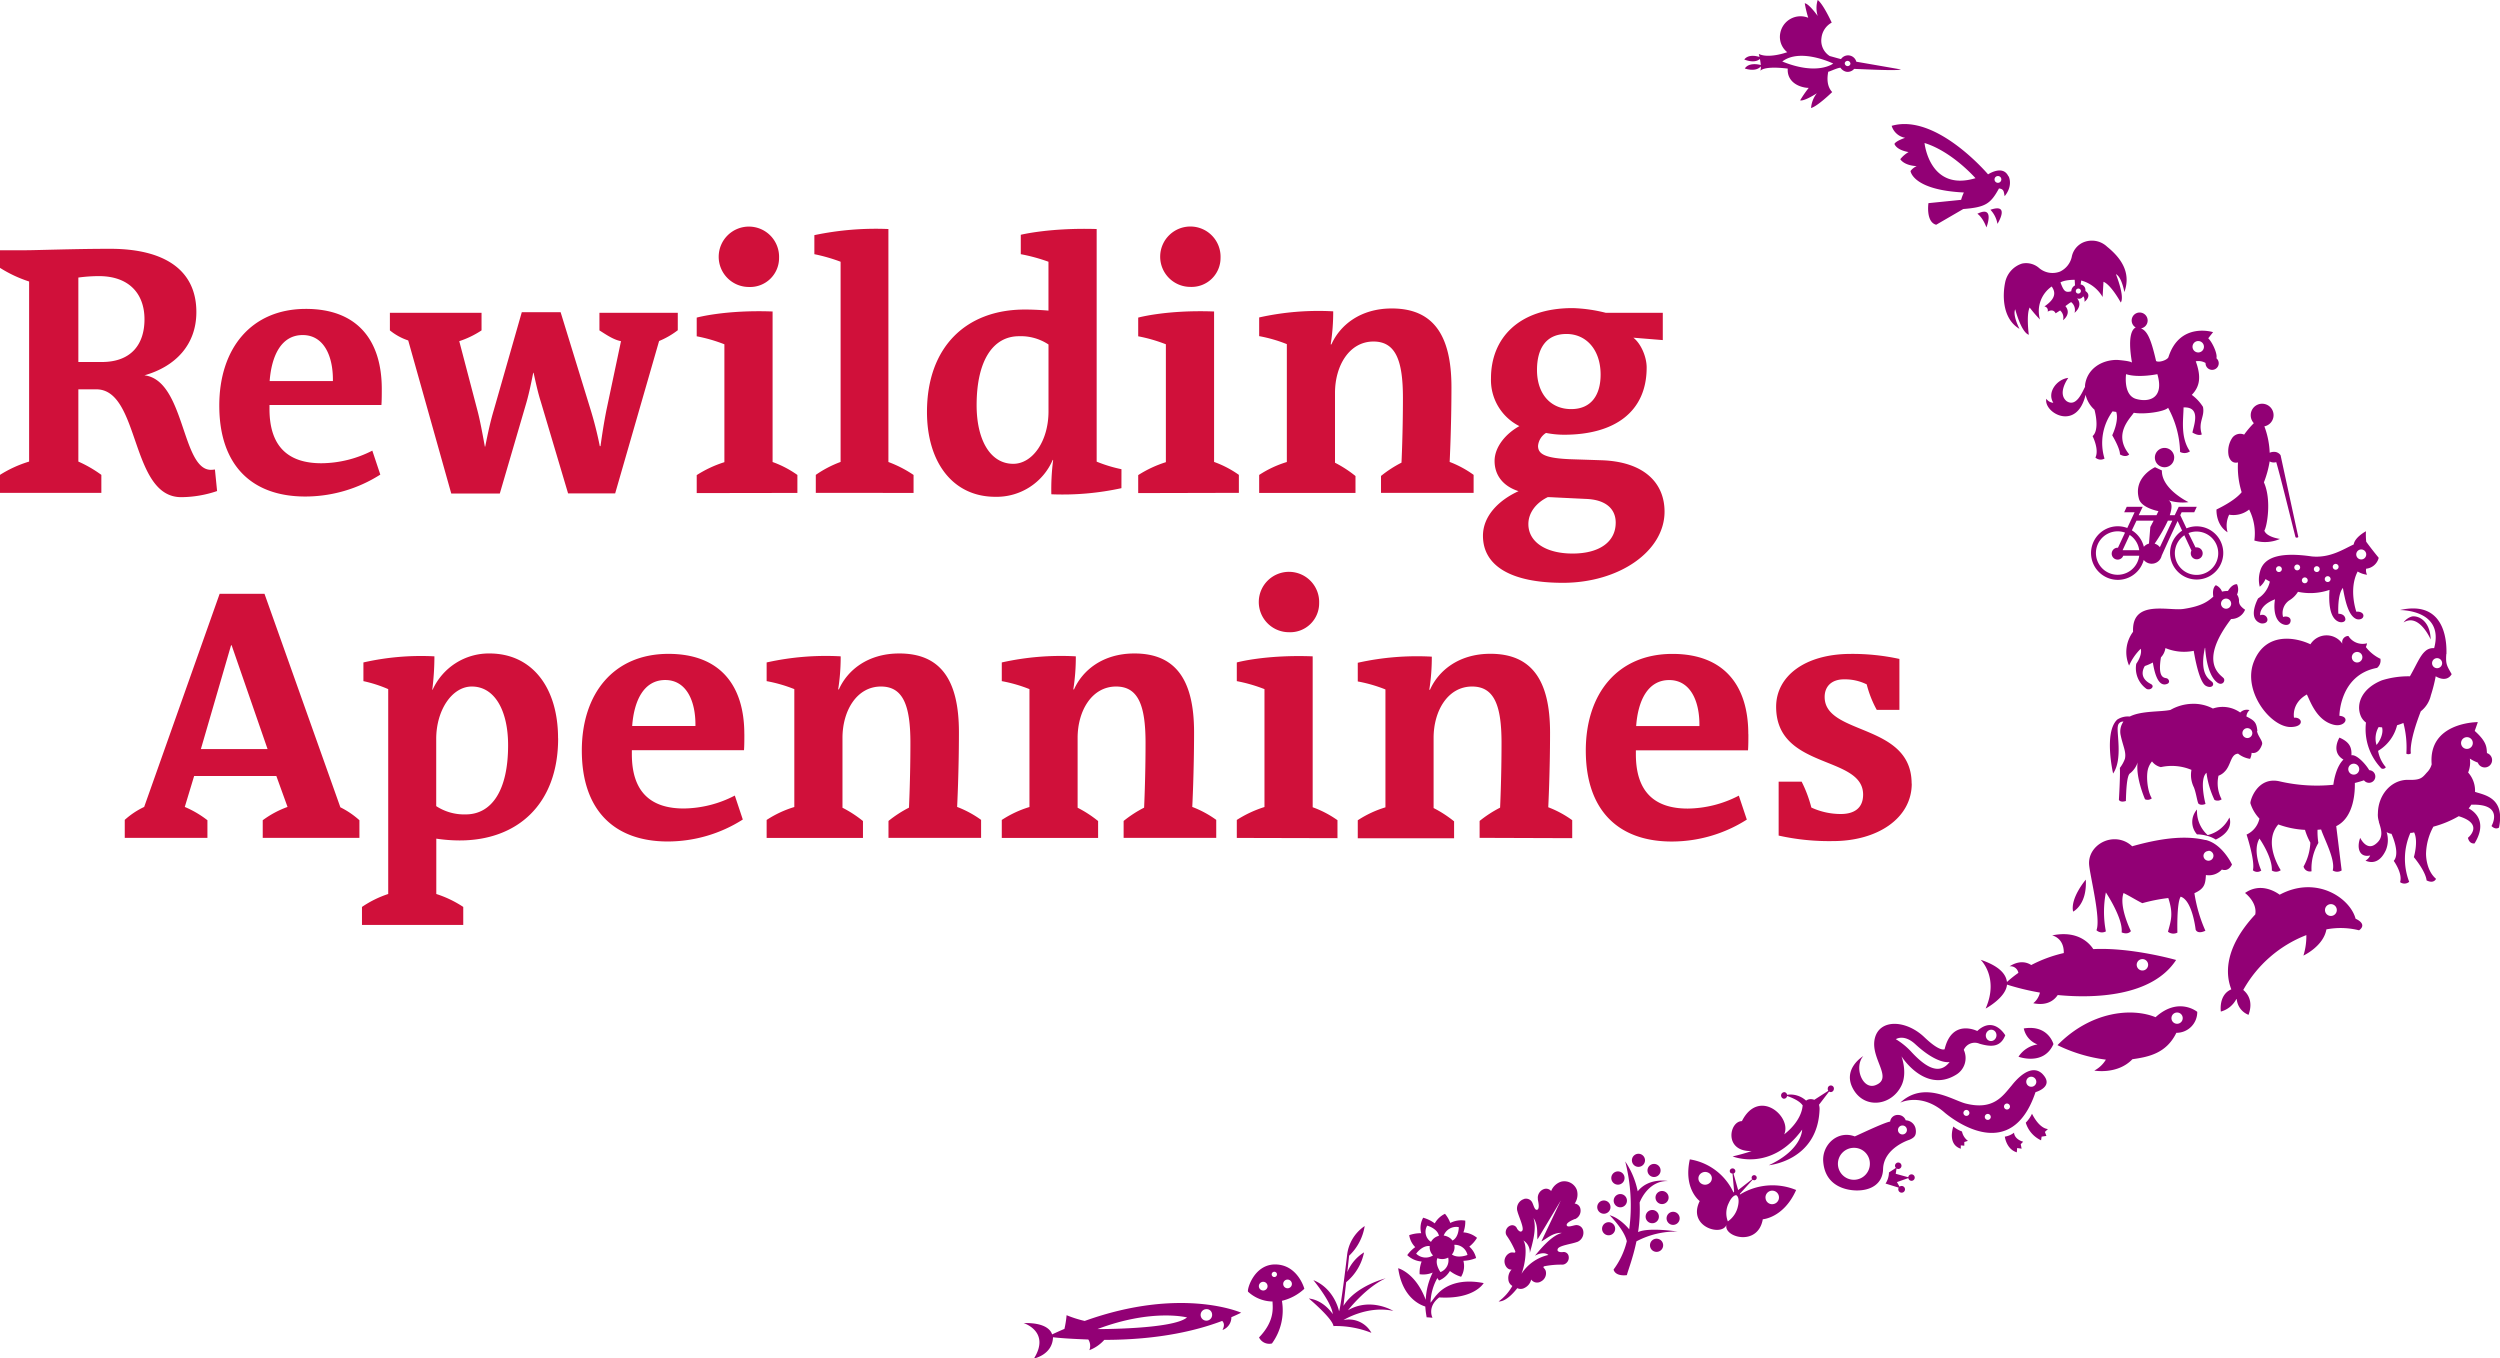
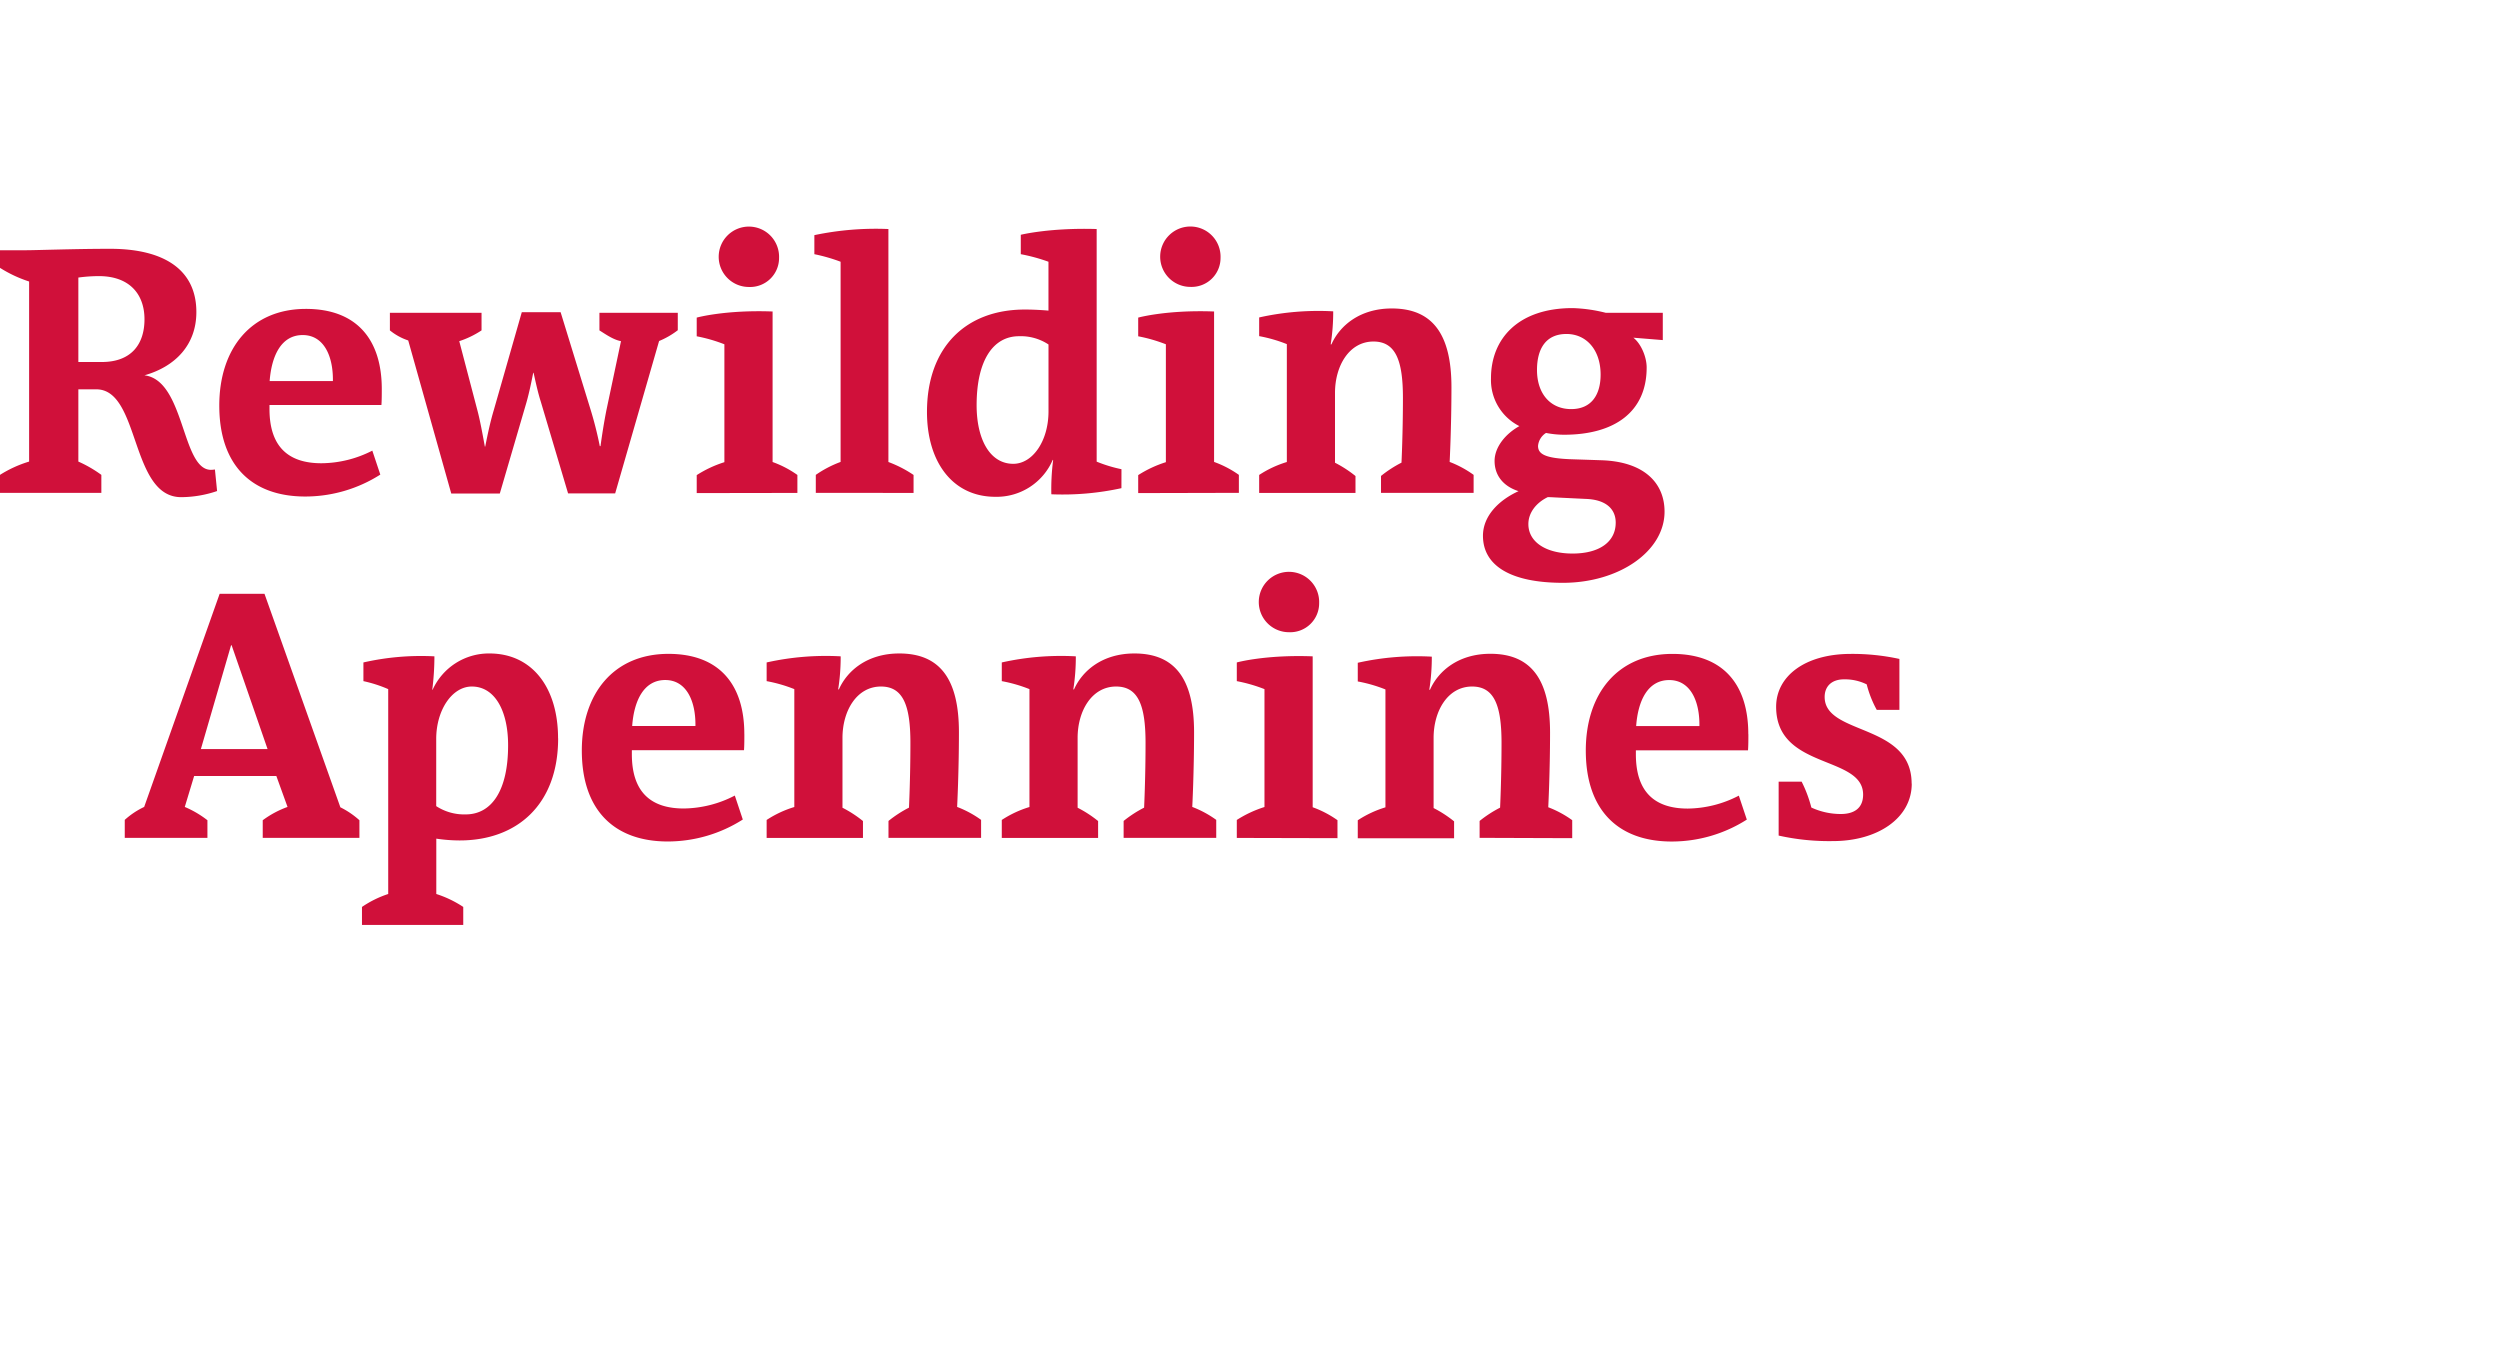
<svg xmlns="http://www.w3.org/2000/svg" viewBox="0 0 626.01 340.16">
  <title>Rewilding Apennines</title>
  <g id="Layer_2" data-name="Layer 2">
    <g id="Text_outlined" data-name="Text outlined">
      <path id="Rewilding_Apennines_red" data-name="Rewilding Apennines red" d="M478.68,196.21c0-15.21-21.78-12-21.78-21.69,0-2.61,1.71-4.41,4.86-4.41a12.3,12.3,0,0,1,5.67,1.26,27,27,0,0,0,2.52,6.39h5.67V165a55.39,55.39,0,0,0-12.15-1.26c-11.61,0-18.72,5.67-18.72,13.23,0,15.84,21.78,12.06,21.78,22,0,3.33-2.16,4.86-5.58,4.86a17.54,17.54,0,0,1-7.38-1.62,32.31,32.31,0,0,0-2.43-6.48h-5.76v13.5A57.77,57.77,0,0,0,459,210.61c11.07,0,19.71-5.67,19.71-14.4m-53.14-14.4H409.7c.45-6.3,2.88-11.52,8.28-11.52,5.22,0,7.65,5.13,7.56,11.52m12.24,2c0-12.33-6.21-20.07-19-20.07-13.68,0-21.69,9.9-21.69,24.21,0,15,8.19,22.77,21.51,22.77a35,35,0,0,0,18.81-5.49l-2-6a28.29,28.29,0,0,1-12.78,3.24c-8.37,0-13-4.23-13-13.59v-1h28.08c.09-1.17.09-2.79.09-4m-44.11,26v-4.5a26,26,0,0,0-6-3.24s.45-8.82.45-18.72c0-13.32-4.77-19.71-14.94-19.71-7.92,0-13,4.23-15.12,9h-.18a51.89,51.89,0,0,0,.63-8.28,68,68,0,0,0-18.54,1.53v4.68a36.27,36.27,0,0,1,6.93,2v29.52a26.7,26.7,0,0,0-6.93,3.24v4.5h24.12v-4.23a29.38,29.38,0,0,0-5.13-3.33V184.78c0-6.84,3.6-12.87,9.63-12.87,5.58,0,7.38,4.77,7.38,14.13,0,8.73-.36,16.2-.36,16.2a29.38,29.38,0,0,0-5.13,3.33v4.23Zm-58.78,0v-4.5a25.77,25.77,0,0,0-6.21-3.24V164.35c-11.88-.45-19,1.53-19,1.53v4.68a39,39,0,0,1,6.93,2v29.52a28.89,28.89,0,0,0-6.93,3.24v4.5Zm-4.59-58.86a7.56,7.56,0,1,0-7.56,7.29,7.25,7.25,0,0,0,7.56-7.29M304.55,209.8v-4.5a26,26,0,0,0-6-3.24s.45-8.82.45-18.72c0-13.32-4.77-19.71-14.94-19.71-7.92,0-13,4.23-15.12,9h-.18a51.89,51.89,0,0,0,.63-8.28,68,68,0,0,0-18.54,1.53v4.68a36.27,36.27,0,0,1,6.93,2v29.52a26.7,26.7,0,0,0-6.93,3.24v4.5h24.12v-4.23a29.38,29.38,0,0,0-5.13-3.33V184.78c0-6.84,3.6-12.87,9.63-12.87,5.58,0,7.38,4.77,7.38,14.13,0,8.73-.36,16.2-.36,16.2a29.38,29.38,0,0,0-5.13,3.33v4.23Zm-58.88,0v-4.5a26,26,0,0,0-6-3.24s.45-8.82.45-18.72c0-13.32-4.77-19.71-14.94-19.71-7.92,0-13,4.23-15.12,9h-.18a51.89,51.89,0,0,0,.63-8.28,68,68,0,0,0-18.54,1.53v4.68a36.27,36.27,0,0,1,6.93,2v29.52a26.7,26.7,0,0,0-6.93,3.24v4.5h24.12v-4.23a29.38,29.38,0,0,0-5.13-3.33V184.78c0-6.84,3.6-12.87,9.63-12.87,5.58,0,7.38,4.77,7.38,14.13,0,8.73-.36,16.2-.36,16.2a29.38,29.38,0,0,0-5.13,3.33v4.23Zm-71.53-28H158.3c.45-6.3,2.88-11.52,8.28-11.52,5.22,0,7.65,5.13,7.56,11.52m12.24,2c0-12.33-6.21-20.07-19-20.07-13.68,0-21.69,9.9-21.69,24.21,0,15,8.19,22.77,21.51,22.77A35,35,0,0,0,186,205.21l-2-6a28.29,28.29,0,0,1-12.78,3.24c-8.37,0-13-4.23-13-13.59v-1h28.08c.09-1.17.09-2.79.09-4m-59.16,2.79c0,11.34-4.14,17.28-10.62,17.28a12.81,12.81,0,0,1-7.38-2.07V185.05c0-7.29,4-13.14,8.91-13.14,5.85,0,9.09,6.21,9.09,14.67m12.51-1.71c0-12.69-6.48-21.24-17.19-21.24a15.46,15.46,0,0,0-14.22,9.09h-.09a67.49,67.49,0,0,0,.54-8.37A65.15,65.15,0,0,0,91,165.88v4.68a33.05,33.05,0,0,1,6.21,2v51.3a26.13,26.13,0,0,0-6.57,3.24v4.5H116v-4.5a27.37,27.37,0,0,0-6.75-3.24V210a39.6,39.6,0,0,0,5.85.45c14.4,0,24.66-9,24.66-25.56M67,187.57H50.3l7.56-26H58Zm23,22.23v-4.41a21.11,21.11,0,0,0-4.77-3.24l-19-53.46H55l-18.9,53.37a19.89,19.89,0,0,0-4.86,3.24v4.5h20.7v-4.41a25.37,25.37,0,0,0-5.67-3.33l2.34-7.74H69.2L72,202.06a24.16,24.16,0,0,0-6.21,3.33v4.41Zm314.58-78.93c0,4.86-4.14,7.74-10.8,7.74s-11.07-2.88-11.07-7.38c0-2.79,1.89-5.31,4.86-6.75,0,0,.54,0,2.07.09l7.47.36c5.13.18,7.47,2.61,7.47,5.94M400.8,93.8c0,5-2.25,8.64-7.38,8.64s-8.55-3.78-8.55-9.81c0-5.22,2.16-9,7.38-9,5,0,8.55,4,8.55,10.17m15.57-8.64V78.32H402.06a38.09,38.09,0,0,0-8.28-1.17c-13.59,0-20.43,7.65-20.43,17.55a12.91,12.91,0,0,0,7.11,12c-3.42,1.89-6.21,5.22-6.21,8.73s2.07,6.3,6,7.56c-4.95,2.25-8.91,6.21-8.91,11.16,0,7.65,7.2,11.79,20,11.79,14.13,0,25.47-7.92,25.47-17.82,0-7.2-5.13-12.51-15.75-12.87l-8.1-.27c-6-.27-7.83-1.26-7.83-3.33a4.29,4.29,0,0,1,2-3.24,23.83,23.83,0,0,0,4.5.45c12.6,0,20.7-5.67,20.7-16.83,0-2.7-1.44-6-3.33-7.47ZM369,123.41v-4.5a26,26,0,0,0-6-3.24s.45-8.82.45-18.72c0-13.32-4.77-19.71-14.94-19.71-7.92,0-13,4.23-15.12,9h-.18a51.89,51.89,0,0,0,.63-8.28,68,68,0,0,0-18.54,1.53v4.68a36.27,36.27,0,0,1,6.93,2v29.52a26.7,26.7,0,0,0-6.93,3.24v4.5h24.12v-4.23a29.38,29.38,0,0,0-5.13-3.33V98.39c0-6.84,3.6-12.87,9.63-12.87,5.58,0,7.38,4.77,7.38,14.13,0,8.73-.36,16.2-.36,16.2a29.38,29.38,0,0,0-5.13,3.33v4.23Zm-58.78,0v-4.5a25.77,25.77,0,0,0-6.21-3.24V78c-11.88-.45-19,1.53-19,1.53v4.68a39,39,0,0,1,6.93,2v29.52a28.89,28.89,0,0,0-6.93,3.24v4.5Zm-4.59-58.86a7.56,7.56,0,1,0-7.56,7.29,7.25,7.25,0,0,0,7.56-7.29M262.55,103c0,7.47-4,13.14-8.82,13.14-5.85,0-9.18-6.12-9.18-14.67,0-11.25,4.14-17.28,10.62-17.28a12.6,12.6,0,0,1,7.38,2.07Zm18.27,14.49a35.08,35.08,0,0,1-6.21-1.89V57.35c-11.79-.36-19,1.44-19,1.44v4.86a45.17,45.17,0,0,1,6.93,1.89V77.78s-2.79-.27-5.94-.27c-14.67,0-24.48,9.36-24.48,25.65,0,12.6,6.48,21.24,17.1,21.24a15.29,15.29,0,0,0,14.4-9.27l.09.09a56.84,56.84,0,0,0-.45,8.55,68.93,68.93,0,0,0,17.55-1.53Zm-52.06,5.94v-4.5a29.34,29.34,0,0,0-6.3-3.24V57.35a74.8,74.8,0,0,0-18.54,1.53v4.77a43.53,43.53,0,0,1,6.57,1.89v50.13a27.36,27.36,0,0,0-6.21,3.24v4.5Zm-29.09,0v-4.5a25.77,25.77,0,0,0-6.21-3.24V78c-11.88-.45-19,1.53-19,1.53v4.68a39,39,0,0,1,6.93,2v29.52a28.89,28.89,0,0,0-6.93,3.24v4.5Zm-4.59-58.86a7.56,7.56,0,1,0-7.56,7.29,7.25,7.25,0,0,0,7.56-7.29M169.72,78.32H150.1v4.41c1.71,1.08,3.51,2.34,5.4,2.7l-3.69,17.46c-.54,2.79-1,5.58-1.44,8.82h-.18a92.66,92.66,0,0,0-2.43-9.54l-7.38-24h-9.72l-7,24.48c-.9,3-1.53,6-2.16,9.18h-.09c-.63-3.42-1.17-6.39-1.8-8.82L115,85.43a23,23,0,0,0,5.58-2.7V78.32H97.63v4.41a14.42,14.42,0,0,0,4.59,2.52L113,123.59h12.15l6.66-22.77c.72-2.52,1.26-5.22,1.71-7.47h.09c.54,2.43,1.08,4.95,1.8,7.2l6.84,23h11.79l11-38.16a20.37,20.37,0,0,0,4.68-2.7ZM83.36,95.42H67.52C68,89.12,70.4,83.9,75.8,83.9c5.22,0,7.65,5.13,7.56,11.52m12.24,2c0-12.33-6.21-20.07-19-20.07-13.68,0-21.69,9.9-21.69,24.21,0,15,8.19,22.77,21.51,22.77a35,35,0,0,0,18.81-5.49l-2-6A28.29,28.29,0,0,1,80.48,116c-8.37,0-13-4.23-13-13.59v-1H95.51c.09-1.17.09-2.79.09-4M36.18,79.94c0,6.3-3.33,10.71-10.71,10.71H19.62V69.5a39.14,39.14,0,0,1,5.13-.36c7.74,0,11.43,4.59,11.43,10.8m17.64,37.62a7.17,7.17,0,0,1-1,.09c-7.38,0-6.48-22.41-16.65-23.67,7.65-2.16,13-7.56,13-15.84,0-10.62-8.1-15.84-21.6-15.84-8.55,0-18.63.36-20.88.36H0v4.41a32,32,0,0,0,7.29,3.42v45.09A29.66,29.66,0,0,0,0,118.91v4.5H25.38v-4.5a31,31,0,0,0-5.76-3.33V97.49h4.5c11,0,8.46,27,21.24,27a28.16,28.16,0,0,0,9-1.53Z" fill="#d0103a" />
    </g>
    <g id="Icons">
-       <path id="Icons_purple" data-name="Icons purple" d="M562.75,184.81a1.24,1.24,0,1,1,1.24-1.24,1.24,1.24,0,0,1-1.24,1.24m2.51-1.77c-.23-2.22-.77-2.61-2.75-3.64a2.37,2.37,0,0,1,.78-1.58,2.31,2.31,0,0,0-2.33.6,7.54,7.54,0,0,0-6.84-1,10.38,10.38,0,0,0-5.21-1.18,11.54,11.54,0,0,0-5.43,1.53c-2.5.53-7.29.18-10.17,1.65a5,5,0,0,0-3.12.75c-3.45,3.16-1.06,13.52-1.06,13.52,2.46-3.55.82-10.26,1.19-11.84a1.28,1.28,0,0,1,1.4-1.16A4.33,4.33,0,0,0,531,184c.61,2.94,1.47,4.24,1.09,6a8.6,8.6,0,0,1-1.27,2.29c.13,1.88-.24,8-.24,8,.45.77,1.75.28,1.75.28.06-2.14.18-6.26,1-6.89a5.69,5.69,0,0,0,1.94-2.76c-.52,3.83,1.85,9.22,1.85,9.22a1.64,1.64,0,0,0,1.7-.23c-1.22-2-1.49-6.15-.81-7.77a5.17,5.17,0,0,1,.86-1.48,3.83,3.83,0,0,0,2.22,1.43,12.7,12.7,0,0,1,7.66.69,6.93,6.93,0,0,0,.61,4.37c.56,1.41.8,3.42,1.12,4.06,0,0,.54.62,1.79.1,0,0-1.64-6.08.24-7.81a22.45,22.45,0,0,0,2,6.8,1.73,1.73,0,0,0,1.8-.15,8.6,8.6,0,0,1-.79-5.91,3.9,3.9,0,0,0,1.52-1c1.66-1.62,1.46-4.39,3.39-4.52a6.26,6.26,0,0,0,3,1.3,3.88,3.88,0,0,0,.38-1.51c1.57.34,2.36-1.28,2.62-2.12s-1.12-2.1-1.26-3.37m55.29-2.2S608,180.77,608.9,191.4a4.61,4.61,0,0,1-1.24,2.08c-1.11,1.29-1.59,1.87-4.37,1.8h-.61c-4.12.14-7.17,3.92-7.24,8.31a5.42,5.42,0,0,0,.27,2.2h-.05c.66,2.06,1.34,4-.9,5.64S591,209.8,591,209.8c-1,2.82,0,5,2.5,4.41a2.82,2.82,0,0,1-1.17,1.3c2,.87,3.85.11,5.11-2.65a6.66,6.66,0,0,0,.18-4.51,2.92,2.92,0,0,0,1.22.44c.83,1.88,1.91,5.26.56,6.78,0,0,2.29,3.13,1.59,5.32a1.82,1.82,0,0,0,2.28-.08,16.08,16.08,0,0,1,.3-12.25,3,3,0,0,0,.93-.14c1.12,2.25-.06,6.21-.06,6.21,3.18,3.92,3.18,5.82,3.18,5.82,1.86.94,2.37-.39,2.37-.39-2.62-2.23-2.5-6.33-2.5-6.33a14.76,14.76,0,0,1,1.84-6.73,26,26,0,0,0,6.34-2.62c6.56,2,2.31,5.41,2.31,5.41.39,1.69,1.66,1.4,1.66,1.4,3.39-5.53-.13-8.05-1.48-8.77a6.39,6.39,0,0,0,.66-.92c8.39-.29,5.06,5.34,5.06,5.34,1.07,1.07,1.88.38,1.88.38,1.57-7.57-3.8-8.16-6-8.93,0-.18,0-.37,0-.55a6.79,6.79,0,0,0-1.73-4.3,6.53,6.53,0,0,0,.43-3.48,10.35,10.35,0,0,0,2,1,1.84,1.84,0,1,0,2.29-2.38c-.13-1.25.14-2.7-3.07-5.55ZM619.2,186a1.47,1.47,0,1,1-1.52-1.41A1.46,1.46,0,0,1,619.2,186m-69,67.37s-4.68-3.88-10.44,1.34c-6-2.45-16.25-1.47-24.56,7a38.71,38.71,0,0,0,12.12,3.63,7.43,7.43,0,0,1-2.9,2.74s5.8,1.07,9.55-2.85c4.2-.58,8.53-1.54,11-6.61a5.19,5.19,0,0,0,5.23-5.26m-3.64,1.54a1.41,1.41,0,1,1-1.41-1.36,1.39,1.39,0,0,1,1.41,1.36m-32.37,6.55h0s-1.27-4.92-7.43-3.92a5.48,5.48,0,0,0,3.44,4,6.92,6.92,0,0,0-4.76,3.08s6.33,2.36,8.75-3.17m75.65-31.4c-1.35-5.14-9.79-10.94-19-6-1.37-1-5-3-8.68-.43,0,0,3.09,2.27,2.57,5.37-8,8.6-7.39,15.22-6,18.76-3.25,1.38-2.62,5.56-2.62,5.56a6.18,6.18,0,0,0,3.89-3.16l.1.14a4.65,4.65,0,0,0,2.94,3.84c1.25-3.43-.26-5.36-1.32-6.23a30.88,30.88,0,0,1,15.8-13.74,16.47,16.47,0,0,1-.73,5.13s5-2.31,5.75-6.56a19,19,0,0,1,8.17.23s2.32-1.4-.88-2.91m-4.84-1.5a1.48,1.48,0,1,1-.69-2,1.48,1.48,0,0,1,.69,2M544.9,240.38s-11.17-3.2-20.73-2.72c-.91-1.41-3.83-4.78-10.31-3.43,0,0,3,.57,2.92,4.42a33.7,33.7,0,0,0-8.15,3c-.8-.53-2.73-1.4-5.43.32a2,2,0,0,1,2.21,1.64,29.66,29.66,0,0,0-2.86,2.28c-.23-1.79-1.62-3.88-6.59-5.56,0,0,4.67,4.43,1.25,12.22,0,0,5.08-2.72,5.35-6a62.81,62.81,0,0,0,8.25,2,4.8,4.8,0,0,1-1.67,2.66c3.89.82,5.56-1.2,6.12-2.05,9,.88,23.61.46,29.64-8.77m-7,1.21a1.43,1.43,0,1,1-1.43-1.44,1.43,1.43,0,0,1,1.43,1.44M527.63,61.78a5.53,5.53,0,0,0-6.16-1,5,5,0,0,0-2.7,3.58A5.36,5.36,0,0,1,515.85,68a5.19,5.19,0,0,1-5.2-.84A4.94,4.94,0,0,0,506.33,66a6.24,6.24,0,0,0-4.24,4.76c-.54,2.54-1,8.86,3.6,11.6,0,0-1.79-3.43-1.07-4.91,0,0,1.47,5.74,3.4,6.38,0,0-.67-5.07.22-6.82a31.22,31.22,0,0,0,2.58,3,7.51,7.51,0,0,1,2.93-8.27c1,1.4,1.12,3-1.83,5a1,1,0,0,1,.82,1.31s1.36-.92,2,.41l1.12-.72a2.37,2.37,0,0,1,.73,2.44s2.22-1.58.59-3.53c.77-.56.94-.72,1.44-1a2.5,2.5,0,0,1,.85,2.68s2.24-1.68.64-3.64a1.13,1.13,0,0,0,1.51-.49c.31.23.37.7.36,1.37,0,0,2-1.51.22-2.7a1.67,1.67,0,0,0,0-.17A1.38,1.38,0,0,0,521,71.24l.15-1a8.92,8.92,0,0,1,5.35,4.13l.22-3.81c1.91.75,4.33,5.19,4.33,5.19,1.05-1.51-1.22-7.1-1.22-7.1,1.48.71,2.12,4.49,2.12,4.49,1.82-5.06-1.06-8.73-4.37-11.4m-8.07,8.31.08,1.42a1.73,1.73,0,0,0-.93,1.46c-1.5.41-1.88,0-2.71-2.21,0,0,.86-.64,3.56-.66m1.54,2.69a.64.64,0,0,1-.5.75.63.63,0,0,1-.75-.48.64.64,0,0,1,.5-.75.63.63,0,0,1,.75.48m74.57,66.9s-1.54-1.85-3.11-4a16.58,16.58,0,0,1-.07-2.62s-2.8,1.49-3.06,3.3c-2.59,1.19-5.94,3.46-10.51,3-6.88-1-11.85-.29-12.93,3.7a7.45,7.45,0,0,0-.09,3.89,4.9,4.9,0,0,0,1.44-1.92c.32.19.68.41,1.09.64a6.71,6.71,0,0,1-2.95,4.21s-2.71,4.91.51,6.16c.26.18,1.74.26,1.84-.78a1.27,1.27,0,0,0-1.82-1.16s-.41-2.42,3.71-4c0,0-.85,4.43,1.52,6,.81.53,2.1.71,2.36-.41s-1-1.49-1.86-1.16a3.85,3.85,0,0,1,1.55-4.16,6.43,6.43,0,0,0,2.18-2.15,14.85,14.85,0,0,0,7.9-.48c-.2,2.66-.15,7.08,2.35,8,.69.25,1.6.06,1.63-.64-.12-1.48-1.77-1.38-1.77-1.38s-.3-4.76,1.14-6.47c.57,3.17,1.36,7,3.41,7.8.79.25,1.71-.07,1.73-.83s-1-1.14-1.77-1c0,0-2-5.63.33-10.08a6,6,0,0,0,2.35.81,2.38,2.38,0,0,1-.23-1.51,3.63,3.63,0,0,0,3.13-2.66m-24.24,2.81a.73.73,0,1,1-.68-.78.73.73,0,0,1,.68.78m4.58-.42a.73.73,0,1,1-.68-.78.73.73,0,0,1,.68.78m1.9,3.23a.73.73,0,1,1-.68-.78.73.73,0,0,1,.68.78m3-2.81a.73.73,0,1,1-.68-.78.73.73,0,0,1,.68.78m2.73,2.5a.73.73,0,1,1-.68-.78.73.73,0,0,1,.68.78m2-3.08a.73.73,0,1,1-.68-.78.73.73,0,0,1,.68.78m6.92-3.07a1.25,1.25,0,1,1-1.16-1.32,1.24,1.24,0,0,1,1.16,1.32M604,154.36a3.91,3.91,0,0,0-2.14,1.51c3.91-2.44,6.79,4.25,6.79,4.25-.12-4.55-2.93-6-4.65-5.76m8.6,9.41c0-1.18.66-13.83-11.69-11,0,0,11.22-.21,8.61,9.53a2.89,2.89,0,0,0-2.26.79c-1.32,1.15-2.23,3.54-3.81,6.26a22.26,22.26,0,0,0-7,1c-5,2-6.56,5.87-5.31,8.92a4,4,0,0,0,1.31,1.66,14.18,14.18,0,0,0,3.85,11.48.85.85,0,0,0,1.12-.3,8.57,8.57,0,0,1-1.94-4.09,10.36,10.36,0,0,0,4.76-6.42,12.51,12.51,0,0,0,1.58-.57,23.81,23.81,0,0,1,.74,7.69,1,1,0,0,0,1.14-.08s-.64-2.51,2.48-10.53a7.11,7.11,0,0,0,2.52-4,38.1,38.1,0,0,0,1.21-4.77s2.63,1.77,4-.52c-1.15-2.06-1.54-2.43-1.35-5h0v-.07m-17.48,22.78a5.71,5.71,0,0,1,.53-4.46c.28,0,.57.05.87.06.43,1.64-.69,3.67-1.4,4.41m16.44-20.47a1.26,1.26,0,1,1-1.26-1.27,1.27,1.27,0,0,1,1.26,1.27m-53.28,38.65a8.21,8.21,0,0,1-5.43,4.39,8.06,8.06,0,0,1-2.67-6.41,4.68,4.68,0,0,0,0,6.24,8.3,8.3,0,0,1,2.24.29h0a7.66,7.66,0,0,1,2.46,1c4.87-2.33,3.39-5.55,3.39-5.55m-6,5.67c-4.19-1-9.73-.87-18.29,1.55l0,.05a6.34,6.34,0,0,0-4.32-1.8c-3.53-.06-6.74,2.77-6.5,6.31.19,2.76,3,13.63,1.84,16.47a2,2,0,0,0,2.36.29,25.54,25.54,0,0,1,0-9.75s4.34,6.48,3.95,10c0,0,1.45.72,2.32-.31,0,0-3.07-6.12-1.85-9.54,1.55.74,3,1.69,4.7,2.54a42.49,42.49,0,0,1,6.51-1.29c1.27,3.88.73,5.47-.08,8.44a2.18,2.18,0,0,0,2.36.22s-.22-7.43.82-9c2.95.93,3.75,8.27,3.75,8.27.59,1.25,2.44.26,2.44.26a36.56,36.56,0,0,1-2.75-9.4c2.54-1.15,2.75-2.3,2.88-4.55a4.37,4.37,0,0,0,4-1.38s1.56.73,2.53-1.25c0,0-2.38-5.15-6.6-6.15m.73,2.7a1.25,1.25,0,1,1-1.27,1.22A1.24,1.24,0,0,1,553,213.1m-30.71,7.17s-3.94,4.62-3.17,8c0,0,3.53-1.69,3.17-8M585,206.87c4.58-2.23,4.71-8.95,4.66-10.81.8-.2,1.59-.43,2.29-.67a1.58,1.58,0,1,0,1.32-2.53c-1-1.69-3.22-4-4.46-3.73.08-1.84-.32-3.26-3-4.43,0,0-2.27,3.59,1,5.5-1.77,1.74-2.36,5-2.53,6.31a41.33,41.33,0,0,1-13.42-.85c-5.65-1.32-7.46,4.87-7.35,5.48a9.84,9.84,0,0,0,2.26,3.84,5.72,5.72,0,0,1-3.22,4s2.2,6.7,1.58,8.93a1.64,1.64,0,0,0,2.1.07s-2.29-4.92-.45-8c0,0,3.26,4.64,3.1,8a2,2,0,0,0,2.23-.08s-4.59-6.92-.61-11.46a22.36,22.36,0,0,0,6.68,1.36,15.75,15.75,0,0,0,1.34,3.19,13.51,13.51,0,0,1-1.7,6,1.62,1.62,0,0,0,2,1.18,12.69,12.69,0,0,1,1.71-7.1,17.82,17.82,0,0,1-.21-3.29l.9-.07c.74,2.31,3.64,7.59,2.9,10.25a2.08,2.08,0,0,0,2.24,0m4.4-25.36a1.37,1.37,0,1,1-1.37-1.37,1.38,1.38,0,0,1,1.37,1.37M560.64,150.8a2.73,2.73,0,0,0-.48-1.92,3.08,3.08,0,0,0,0-2.58s-1.12-.23-2.27,1.68a6.66,6.66,0,0,0-.84.05,5.23,5.23,0,0,0-.65.12,2.82,2.82,0,0,0-1.54-1.61s-1,.55-.64,2.87c-1.18,1-2.6,2.35-7.47,3.07-3.77.56-13-2.43-12.62,5.72a8.52,8.52,0,0,0-1,8.47,13.62,13.62,0,0,1,2.92-4.22c.44,1.66-1.12,3.76-1.12,3.76a6.33,6.33,0,0,0,2.57,6.29c1,.5,2.2-.66,1.07-1.23-3.41-1.73-1.53-4.42-1.49-4.5a12.25,12.25,0,0,0,2-.88c.32,1.95,1.16,6.37,3.61,5.35.84-.35.35-1.29-.17-1.4-.77-.16-2.23-.19-1.41-5.24a4.16,4.16,0,0,0,1.12-2.32,12.18,12.18,0,0,0,7.09.69c.28,1.73,1.39,7.9,3.06,8.78,1.37.72,2.13-.17,1.67-.86s-3.47-1.46-1.94-8.66l.07,0c.11,1.75.63,6.86,3,8.65,1.22.94,2.12-.26,1.67-1s-6.72-3.68,1.83-14.88a3.73,3.73,0,0,0,3.5-2.33s-1.45-.86-1.49-1.87m-2,.3a1.27,1.27,0,1,1-1.33-1.21,1.27,1.27,0,0,1,1.33,1.21M596,164.94a10.12,10.12,0,0,1-3.58-2.92,3.07,3.07,0,0,0,.29-.94,4.19,4.19,0,0,1-4.66-1.83,1.56,1.56,0,0,0-1.57,1.55v0a1.85,1.85,0,0,0,.06.39,4.78,4.78,0,0,0-8,.14c-3.46-1.66-11.06-3.28-14.13,4.26-3,7.34,4.08,16.42,9.12,16.46,3.64,0,3-2.52.9-2.34,0,0-.73-3.6,3.22-5.81.9,1.81,2.47,6.5,6.67,7.57,2.89.74,4.29-2,1.48-2.23,0,0,0-10.24,9.43-12a2.36,2.36,0,0,0,.82-2.34m-4.5-.34a1.32,1.32,0,1,1-1.32-1.31,1.31,1.31,0,0,1,1.32,1.31M502.93,44.2c-1.35-3.06-5.11-.54-5.11-.54s-13-15.39-24.14-12.15a4.31,4.31,0,0,0,3.38,3s-2.28.74-2.68,1.52c0,0,.34,1.48,3.53,2.05a7.47,7.47,0,0,0-2.07,1.78s.83,1.56,4.11,1.74a4,4,0,0,0-1.55,1.22s.48,4.75,13.36,5.38a11.41,11.41,0,0,0-.69,1.84l-8.18.83s-.7,4.71,1.94,5.41l6.78-3.94c5.57-.44,6.83-1.3,8.94-5.15,1.31.14,1.19.88,1.42,1.93,0,0,2.14-2.31,1-5m-8.3.5c-11.54,3.47-12.76-8.81-12.76-8.81,6.92,2.13,12.76,8.81,12.76,8.81m6.47.31a.85.85,0,1,1-.85-.85.84.84,0,0,1,.85.85m-6,8.6s1.27.75,2.27,3.41c0,0,2.23-5.64-2.27-3.41m3.27-1a6.76,6.76,0,0,1,1.76,3.53s3.33-5.29-1.76-3.53M476,17.39l-11.17-1.94a2.14,2.14,0,0,0-3.83-.66c-.16,0-2-.54-2.83-.76a4.55,4.55,0,0,1-2.07-4.5h0v0h0a5,5,0,0,1,2.57-3.87S456.54,1,455.16,0a6.76,6.76,0,0,0,0,4S453,.93,451.92.82a28,28,0,0,0,.87,3.63,5.16,5.16,0,0,0-7,3.82,4.91,4.91,0,0,0,1.74,4.8c-.26.1-4.71,1.65-7.12.43,0,0,.08.31.18.76-.86-.27-2.82-.68-3.81.64,0,0,2.5,1.12,3.91-.14.09.47.18,1,.22,1.52-.72-.19-3-.64-4,.87,0,0,2.7,1,4-.52a2.91,2.91,0,0,1-.11,1.12s.61-1.33,6.86-.57c-.18,2.57,1.64,4.24,4.25,4.73a5.12,5.12,0,0,0,1,.09,28.63,28.63,0,0,0-2.15,3.13c1.06.28,4.19-1.78,4.19-1.78a6.75,6.75,0,0,0-1.45,3.7c1.66-.46,5.29-4,5.29-4-1.79-1.89-1-4.82-1-5.09.33,0,2.32-1,3.07-1a2.42,2.42,0,0,0,1.42,1,2.12,2.12,0,0,0,2-.71c4.3.17,10.16.46,11.57.19m-16.81-1.53s-3.89,3.1-12.75-.51c4.55-3.48,12.75.51,12.75.51m4.31.12a.72.72,0,0,1-1.41-.26.72.72,0,0,1,1.41.26M545.95,129h0l.34-.72h3.15l.64-1.37h-4.52l-1,2.09h-1.24c.59-1.73.67-3.16-.31-3.71a11.76,11.76,0,0,0,5,.45s-6.79-3.26-6.66-7.93l-1.72-.82s-5.6,2.53-4,8c.71,2.25,4.85,3,4.85,3L540,129h-4.46l1-2.09h-4l-.64,1.37h2.61l-1.83,3.93a6.71,6.71,0,1,0,4.12,8,2.56,2.56,0,0,0,4.49-1.07h0l1.86-4.12,2.13-4.56,1.13,2.42a6.66,6.66,0,1,0,1.1-.58Zm1,5,1.8,3.86a1.53,1.53,0,0,0-.17.7,1.49,1.49,0,1,0,1.49-1.49,1.47,1.47,0,0,0-.31,0L548,133.49a5.43,5.43,0,1,1-1.09.59m-14.81-.68-1.75,3.75h-.07a1.49,1.49,0,1,0,1.39,2h4a5.44,5.44,0,1,1-3.58-5.79m1.19.59a5.43,5.43,0,0,1,2.39,3.83h-4.14l0-.06Zm6-3.58-.83,1.59-.34,4.16a2.55,2.55,0,0,0-1.28.8,6.73,6.73,0,0,0-3-4.12l1.16-2.43Zm4.67,0-1.11,2.39-2,4.26a2.59,2.59,0,0,0-1.31-.89,38.61,38.61,0,0,0,3.32-5.76Zm.48-15.8A2.42,2.42,0,1,0,542,117a2.42,2.42,0,0,0,2.42-2.42m9.74-31.41s-8.37-2.64-11.19,6.31c-.41.75-2.41,1.37-3.08.92-1.31-5.72-2.25-7.56-3.79-8.17A2,2,0,1,0,534.8,82c-.55.26-2.22,1.39-.94,8.81-.32-.4-3.05-.64-3.76-.69-4,0-7.54,2.37-8,6.35,0,.14,0,.28,0,.41-.63,1.09-2.12,5.24-4.63,3.56-2.4-2,.44-5.81.44-5.81-2.81.28-5.42,3.62-3.75,6.22a2.21,2.21,0,0,1-1.75-1c-.76,3.48,7.62,8.32,9.83-1a7.21,7.21,0,0,0,2.22,3.74c.52,1.93,1,5.35-.47,6.61,0,0,1.71,3.36.71,5.37a1.92,1.92,0,0,0,2.28.26A13.36,13.36,0,0,1,529,103a8.39,8.39,0,0,0,.91.14c.74,2.33-1,5.85-1,5.85,2.14,3.7,1.93,4.79,1.93,4.79,1.59.93,2.32,0,2.32,0-4.06-5,.13-8.9,1.15-10.42,2.56.47,7.66-.25,8.59-1.25a24.16,24.16,0,0,1,3,11.06,2.37,2.37,0,0,0,2.47-.15c-2.44-3.54-1.63-8-1.6-11,4.43-.19,2.6,4.39,2.22,6.29,1.67,1,2.35.46,2.35.46-1-3.13.81-4.4.29-6.89a10.86,10.86,0,0,0-2.8-3c2.06-2.12,2.39-4.57,1-8.41a3.55,3.55,0,0,1,2.45.42,1.65,1.65,0,1,0,2.72-1.18c.32-1.08-1-4-2.05-5ZM540.22,93.73c1.74,5.93-2,7.1-5.31,6.17s-2.53-6.21-2.53-6.21c3.08,1,7.84,0,7.84,0m11.65-7a1.43,1.43,0,0,1-1.28,1.56,1.43,1.43,0,1,1,1.28-1.56m18.1,29c1,3.37,3.48,13.47,4.8,18.7.05.37.69.26.74.05-.16-.64-4.44-20.44-4.44-20.44a1.93,1.93,0,0,0-1.73-.85,2.41,2.41,0,0,0-1,.22,21.07,21.07,0,0,0-1.33-6.61,2.86,2.86,0,1,0-3.42-2.8,2.89,2.89,0,0,0,.78,2,23.65,23.65,0,0,0-2.43,2.87,2.46,2.46,0,0,0-2.9.71,6,6,0,0,0-1,4.46s.38,2.27,2.36,1.79a21,21,0,0,0,.92,7.46c-.66.83-2.3,2.38-6.3,4.33,0,0-.26,3.77,2.77,5.71a6.22,6.22,0,0,1,.4-4.41,6.29,6.29,0,0,0,5-1.29,13.18,13.18,0,0,1,1.31,7.76,9.37,9.37,0,0,0,6.41-.4s-3.31-.43-3.91-2.07c.66-1,1.86-7.72-.11-12.1a25.44,25.44,0,0,0,1.44-5.24,2.13,2.13,0,0,0,1.68.17m-259.21,213s-14.91-6.66-39.19,2.06a28.85,28.85,0,0,1-4.53-1.44,25.55,25.55,0,0,1-.54,3.43q-1.53.65-3.09,1.38c-.21-.74-1.33-3-7.11-2.83,0,0,6.76,2.13,2.57,8.86,0,0,4.62-.89,4.77-5.32,1.49.2,4.53.41,8.84.57a2.94,2.94,0,0,1,.26,2.67,9.59,9.59,0,0,0,3.74-2.58c8.39,0,19.37-.9,29.52-4.75.34.34.74,1,.07,2.28a3.37,3.37,0,0,0,2.23-3.21c.83-.35,1.65-.73,2.46-1.13m-13.57,1.19c-3.48,3-22.44,2.92-22.44,2.92,13.72-5.18,22.44-2.92,22.44-2.92m6.28-.82a1.44,1.44,0,1,1-1.43-1.25,1.35,1.35,0,0,1,1.43,1.25m176.22-46a2.62,2.62,0,0,0-2.53-2.54,2,2,0,0,0-1.9-1.34,1.88,1.88,0,0,0-2,1.66c-1.45.18-8.8,3.74-8.86,3.71-4.3-1.61-8.19,2.1-7.9,6.25.45,6.32,5.9,7.22,8.18,7.28,3.55.1,6.71-1.5,6.81-5.35.14-5.34,6.64-7.35,6.64-7.35,1.38-.61,1.61-1.18,1.58-2.32m-11.53,8.21a4,4,0,1,1-4-3.86,3.94,3.94,0,0,1,4,3.86m9.28-8.37a1.12,1.12,0,1,1-1.12-1.08,1.1,1.1,0,0,1,1.12,1.08m-5.28,13.48,3.22,1a.79.79,0,0,0-.1.39.84.84,0,1,0,.84-.81.86.86,0,0,0-.53.18L475,296l2.85-1a.83.83,0,0,0,.83.68.81.81,0,1,0-.84-.89l-3.14-.87.2-1.33a.87.87,0,0,0,.46.13.81.81,0,1,0-.84-.81.79.79,0,0,0,.22.54L473,293.59a5.22,5.22,0,0,1-.86,2.79m40.68-13.67s-2,.12-4-3.83a8,8,0,0,1-1.56,2.24,7.13,7.13,0,0,0,3.83,4.42l.14-.92,1.2-.18-.38-1ZM511.52,269c-2.2-2.27-5.2-.49-7.81,2.84-2.21,2.58-4.54,6.27-11.53,4.48-3.28-.84-10.43-5.76-16.35-.2,0,0,5.29-2.71,11.24,2.58,2.25,1.85,16.58,12.8,22.63-5.22,0,0,4.78-1.32,1.81-4.48m-18.37,9.79a.75.75,0,1,1-.67-.86.77.77,0,0,1,.67.86m5.35,1a.75.75,0,1,1-.67-.86.77.77,0,0,1,.67.86m4.81-2.6a.75.75,0,1,1-.67-.86.77.77,0,0,1,.67.86m6.59-6.13a1.26,1.26,0,1,1-1.11-1.44,1.29,1.29,0,0,1,1.11,1.44m-20.76,11s-1.63,4.47,1.86,5.58l0-.84.88.09,0-.93.91-.28a3.91,3.91,0,0,1-1.49-2.35,7.72,7.72,0,0,1-2.22-1.28m15.27,1.57a5.08,5.08,0,0,1-2.32,1s.35,3.13,3,3.93l.08-1.08,1.12.16-.22-1.12.61-.62s-2.18-.52-2.3-2.33m-2.2-24.34s-2.83-4.94-7-1.05c0,0-6.32-3.22-8.17,4.56,0,0-1.1.79-5.06-3-4.64-4.43-11.33-4.64-12.44.38s4.75,9.86.2,11.62c-3.26,1.26-5.47-4.53-3.06-7.29,0,0-5.55,3.3-2.39,8.51,2.93,4.84,9.52,3.88,11.94-1.13,1.57-3.23,0-7.32,0-7.32s5.83,9.34,13.61,4.66a4.86,4.86,0,0,0,2-6.27,3,3,0,0,1,3.93-1.54c3,.87,5.27.88,6.46-2.12m-13.93,6.69c-2.35,3.06-5.47,1.88-9.48-2.41a17.69,17.69,0,0,0-4-3.29s2-1.39,4.87,1.24c5.7,5.27,8.61,4.47,8.61,4.47m11-5.42a1.28,1.28,0,0,1-1.8-.57,1.49,1.49,0,0,1,.58-1.92,1.27,1.27,0,0,1,1.8.57,1.49,1.49,0,0,1-.58,1.92m-63.55,38.7a1.45,1.45,0,0,0,.06-.32l3.16-3.49a.68.68,0,0,0,.51.13.64.64,0,1,0-.76-.53.64.64,0,0,0,.12.28L435.24,298l-1.17-4.14a.7.7,0,0,0,.27-.17.62.62,0,0,0,0-.91.7.7,0,0,0-1,0,.62.62,0,0,0,0,.91.69.69,0,0,0,.49.16l.4,4.5a1.39,1.39,0,0,0-.14.29,14.57,14.57,0,0,0-10.95-8.33c-1.65,7.43,2.48,10.44,2.48,10.44-3.2,6.43,5.59,9,6.71,5.92-.9,3.09,7.85,5.64,9.08-1.36,0,0,5.24-.33,8.35-7.33a15.52,15.52,0,0,0-14.08,1.15m-7.48-3a1.74,1.74,0,0,1-2.38.11,1.55,1.55,0,0,1-.08-2.26,1.75,1.75,0,0,1,2.38-.1,1.54,1.54,0,0,1,.08,2.26m7,5.84a6.11,6.11,0,0,1-2.54,3.86,5.64,5.64,0,0,1,.21-4.56c.77-1.72,1.55-2,1.88-2,.16.08.92.56.45,2.72m6.92-1.82a1.69,1.69,0,1,1,1.9,1.33,1.64,1.64,0,0,1-1.9-1.33m17.08-27.43a.77.77,0,1,0-1.52-.19.89.89,0,0,0,.13.58l-3.5,2.26a2.4,2.4,0,0,0-.86-.17,1.92,1.92,0,0,0-1.2.37,5.8,5.8,0,0,0-4.76-1.46.77.77,0,0,0-.65-.66.83.83,0,0,0-.2,1.64.79.79,0,0,0,.85-.68c1.1.37,3.16,1.19,3.92,2.39a2.54,2.54,0,0,0-.06.31c-.06.52-.46,3.67-4.58,6.91,2-4.41-6.34-11.72-10.59-3.31-3.16,0-4.62,7.68,2.45,7.49a48.16,48.16,0,0,1-4.78,1.34s9.64,4,17.41-6.7c0,0,.07,5-8.34,8.91,0,0,12.18-1.09,12.7-13.85a3.63,3.63,0,0,0-.14-1.29l2.53-3.31a.68.68,0,0,0,.33.13.8.8,0,0,0,.86-.73M359.78,324.2c-.59.65-1.21,1.61-1.57,2a13.24,13.24,0,0,1,1.72-6.18v0a2.72,2.72,0,0,0,.43.62,5.7,5.7,0,0,0,2.7-2.38,8.82,8.82,0,0,0,2.81,1.45,5.23,5.23,0,0,0,.57-4,9,9,0,0,0,3.18-.69,5.49,5.49,0,0,0-1.7-2.87,8.15,8.15,0,0,0,1.93-2.19,6,6,0,0,0-3.41-1.37,7.68,7.68,0,0,0,.47-2.94,6,6,0,0,0-3.75.58,7.79,7.79,0,0,0-1.33-2.29,5.76,5.76,0,0,0-2.56,2.4,8.78,8.78,0,0,0-2.9-1.42,5.25,5.25,0,0,0-.5,3.88,8.76,8.76,0,0,0-3,.49,5.43,5.43,0,0,0,1.51,3,8.25,8.25,0,0,0-2,2,5.85,5.85,0,0,0,3.6,1.6,7.86,7.86,0,0,0-.5,3.18,6.14,6.14,0,0,0,3.27-.41,16.93,16.93,0,0,0-1.74,6.83c-2.53-6.79-6.9-7.92-6.9-7.92,1,7.1,5.18,9.09,6.79,9.59a23.16,23.16,0,0,0,.34,2.7s.35,0,1.46.11c0,0-1.42-2.7,1.68-5.09,8.83.53,11.14-3.59,11.14-3.59-7.29-1.44-10.68,1.64-11.76,2.95m7.7-10c.19-.05-2.38,1-3.9-.11a2.92,2.92,0,0,0,.38-.59,2.81,2.81,0,0,0,.22-1.83,3.23,3.23,0,0,1,3.3,2.53m-2.18-7c0-.18.13,2.5-1.57,3.4a3.08,3.08,0,0,0-1.29-1,3.22,3.22,0,0,0-.91-.25,3.36,3.36,0,0,1,3.77-2.11m-2.65,7.63a3.14,3.14,0,0,1-1.91,3.62c.09.16-1.46-1.85-.79-3.48a3.24,3.24,0,0,0,2.69-.14m-2.29-5.46a3.08,3.08,0,0,0-2,1.52,3,3,0,0,1-.95-4.06c-.18-.08,2.6.68,2.93,2.55m-5.69,4.47c-.13.14,1.43-2.14,3.39-1.91a2.87,2.87,0,0,0,.83,2.34,3.41,3.41,0,0,1-4.22-.43m65.94-8.51a1.64,1.64,0,1,0-2,1.25,1.65,1.65,0,0,0,2-1.25m-2.77-5.21a1.64,1.64,0,1,0-2,1.25,1.65,1.65,0,0,0,2-1.25m-4.44,6.05a1.66,1.66,0,1,0-1.23-2,1.65,1.65,0,0,0,1.23,2m4.23-10.53s-4.69-.91-7.49,2.58a20.57,20.57,0,0,0-3.13-7.48,44.62,44.62,0,0,1,1,17c-1-1.22-2.89-3-4.91-3.53,0,0,3.66,3.57,4.31,6.51a19.56,19.56,0,0,1-3.31,7.08s.23,1.76,3.33,1.41c.21-1,1.52-4.24,2.39-8.46a21.08,21.08,0,0,1,10.33-2.45s-7.23-1.13-9.92.13a36.68,36.68,0,0,0,.39-7.4c.42-1.09,2.48-5.43,7-5.38m-1.79-2.3a1.64,1.64,0,1,0-2,1.24,1.65,1.65,0,0,0,2-1.24m-3.9-2.55a1.64,1.64,0,1,0-2,1.25,1.65,1.65,0,0,0,2-1.25m-5.76,8.15a1.66,1.66,0,1,0,1.23,2,1.66,1.66,0,0,0-1.23-2m-.6-5.67a1.66,1.66,0,1,0,1.23,2,1.65,1.65,0,0,0-1.23-2M402,300.65a1.66,1.66,0,1,0,1.23,2,1.66,1.66,0,0,0-1.23-2m-.8,6.69a1.64,1.64,0,1,0,2-1.25,1.65,1.65,0,0,0-2,1.25m12,4.13a1.65,1.65,0,1,0,2-1.25,1.65,1.65,0,0,0-2,1.25m-31.59-11.24a1.73,1.73,0,0,1,2.09.92h0c.35.72.6,2,1.24,1.77s.26-2,.15-2.5l0-.11h0s0-.08,0-.11a2.3,2.3,0,0,1,1.58-2.47,1.62,1.62,0,0,1,1.74.52,4,4,0,0,1,2.52-2.36,3.35,3.35,0,0,1,3.92,2.08,4,4,0,0,1-.55,3.41,1.62,1.62,0,0,1,1.4,1.14,2.31,2.31,0,0,1-1.17,2.69l-.11.05-.11,0c-.45.18-2.14.89-2,1.53s1.37.14,2.16,0h0a1.73,1.73,0,0,1,1.93,1.22,2.48,2.48,0,0,1-1.26,2.89,1.77,1.77,0,0,1-.38.14c-1.27.47-4.31.84-4.68,1.66s.77.88,1.17.84a1.26,1.26,0,0,1,1.51.87,1.8,1.8,0,0,1-.92,2.11,1.4,1.4,0,0,1-.65.15h-.07a21.34,21.34,0,0,0-4.45.41c-.38.23-.1.37,0,.52a2,2,0,0,1,.37.59,2.3,2.3,0,0,1-1.17,2.69,1.83,1.83,0,0,1-2.46-.48,3.05,3.05,0,0,1-1.59,2.06,2,2,0,0,1-1.89.1c-.39.52-2.67,3.43-4.67,3.33A12,12,0,0,0,378.7,322a2,2,0,0,1-1-1.63,3.06,3.06,0,0,1,.82-2.47c-.91.11-1.64-.79-1.77-1.77a2.3,2.3,0,0,1,1.57-2.48,2.14,2.14,0,0,1,.7,0c.17,0,.45.13.42-.32a21.26,21.26,0,0,0-2.15-3.91l0,0,0,0h0a1.42,1.42,0,0,1-.24-.62,1.81,1.81,0,0,1,1.24-1.94,1.27,1.27,0,0,1,1.57.76c.18.36.91,1.21,1.35.5s-.92-3.5-1.24-4.81a1.81,1.81,0,0,1-.09-.39,2.48,2.48,0,0,1,1.7-2.66m2.38,4.68c1,2.7-.44,7.11-.89,8.82a3.48,3.48,0,0,0-1.61-3.15c1,1.45.55,5.8-.48,8.36a10.86,10.86,0,0,1,6.74-4.72s-1-1.08-3.38.19c1.17-1.34,4-5,6.75-5.71-2.24-.18-4.1,1.69-5.13,2.13l4.88-10.26L385,310.35c-.21-1.11.3-3.69-1.1-5.44M336.4,327.06s.33-2.84.69-6a13,13,0,0,0,4.47-7.46,10.55,10.55,0,0,0-4.18,4.93c.17-1.58.34-3.06.44-4.09a13,13,0,0,0,3.9-7.43,10.13,10.13,0,0,0-4.41,7.34c-.33,2.82-1.51,12.61-2,14,0,0-1.11-5.65-6.44-7.8,0,0,4.52,5.43,4.87,8.52,0,0-2.2-3.49-6-3.92,0,0,5.86,4.91,6.17,6.9a24.13,24.13,0,0,1,9.5,1.7,6.45,6.45,0,0,0-7-3.2s6-3.74,12.49-2.29c0,0-5.69-3.49-11.36-.16,0,0,4.41-5.7,9.43-8,0,0-7.43,1.84-10.56,6.89m-9.82-4.36s-1.58-5.74-6.95-6c-5.7-.28-7.51,6.56-7.1,6.84a9.21,9.21,0,0,0,6.1,2.43c.08,1.73.52,4.94-3.37,9a2.84,2.84,0,0,0,3.23,1.51A14.12,14.12,0,0,0,321,325.73a12.5,12.5,0,0,0,5.6-3m-9.24-.36a1.09,1.09,0,1,1-.75-1.36,1.1,1.1,0,0,1,.75,1.36m2.37-3.07a.66.66,0,1,1-.45-.82.66.66,0,0,1,.45.82m3.72,2.52a1.09,1.09,0,1,1-.75-1.37,1.1,1.1,0,0,1,.75,1.37" fill="#920075" />
-     </g>
+       </g>
  </g>
</svg>